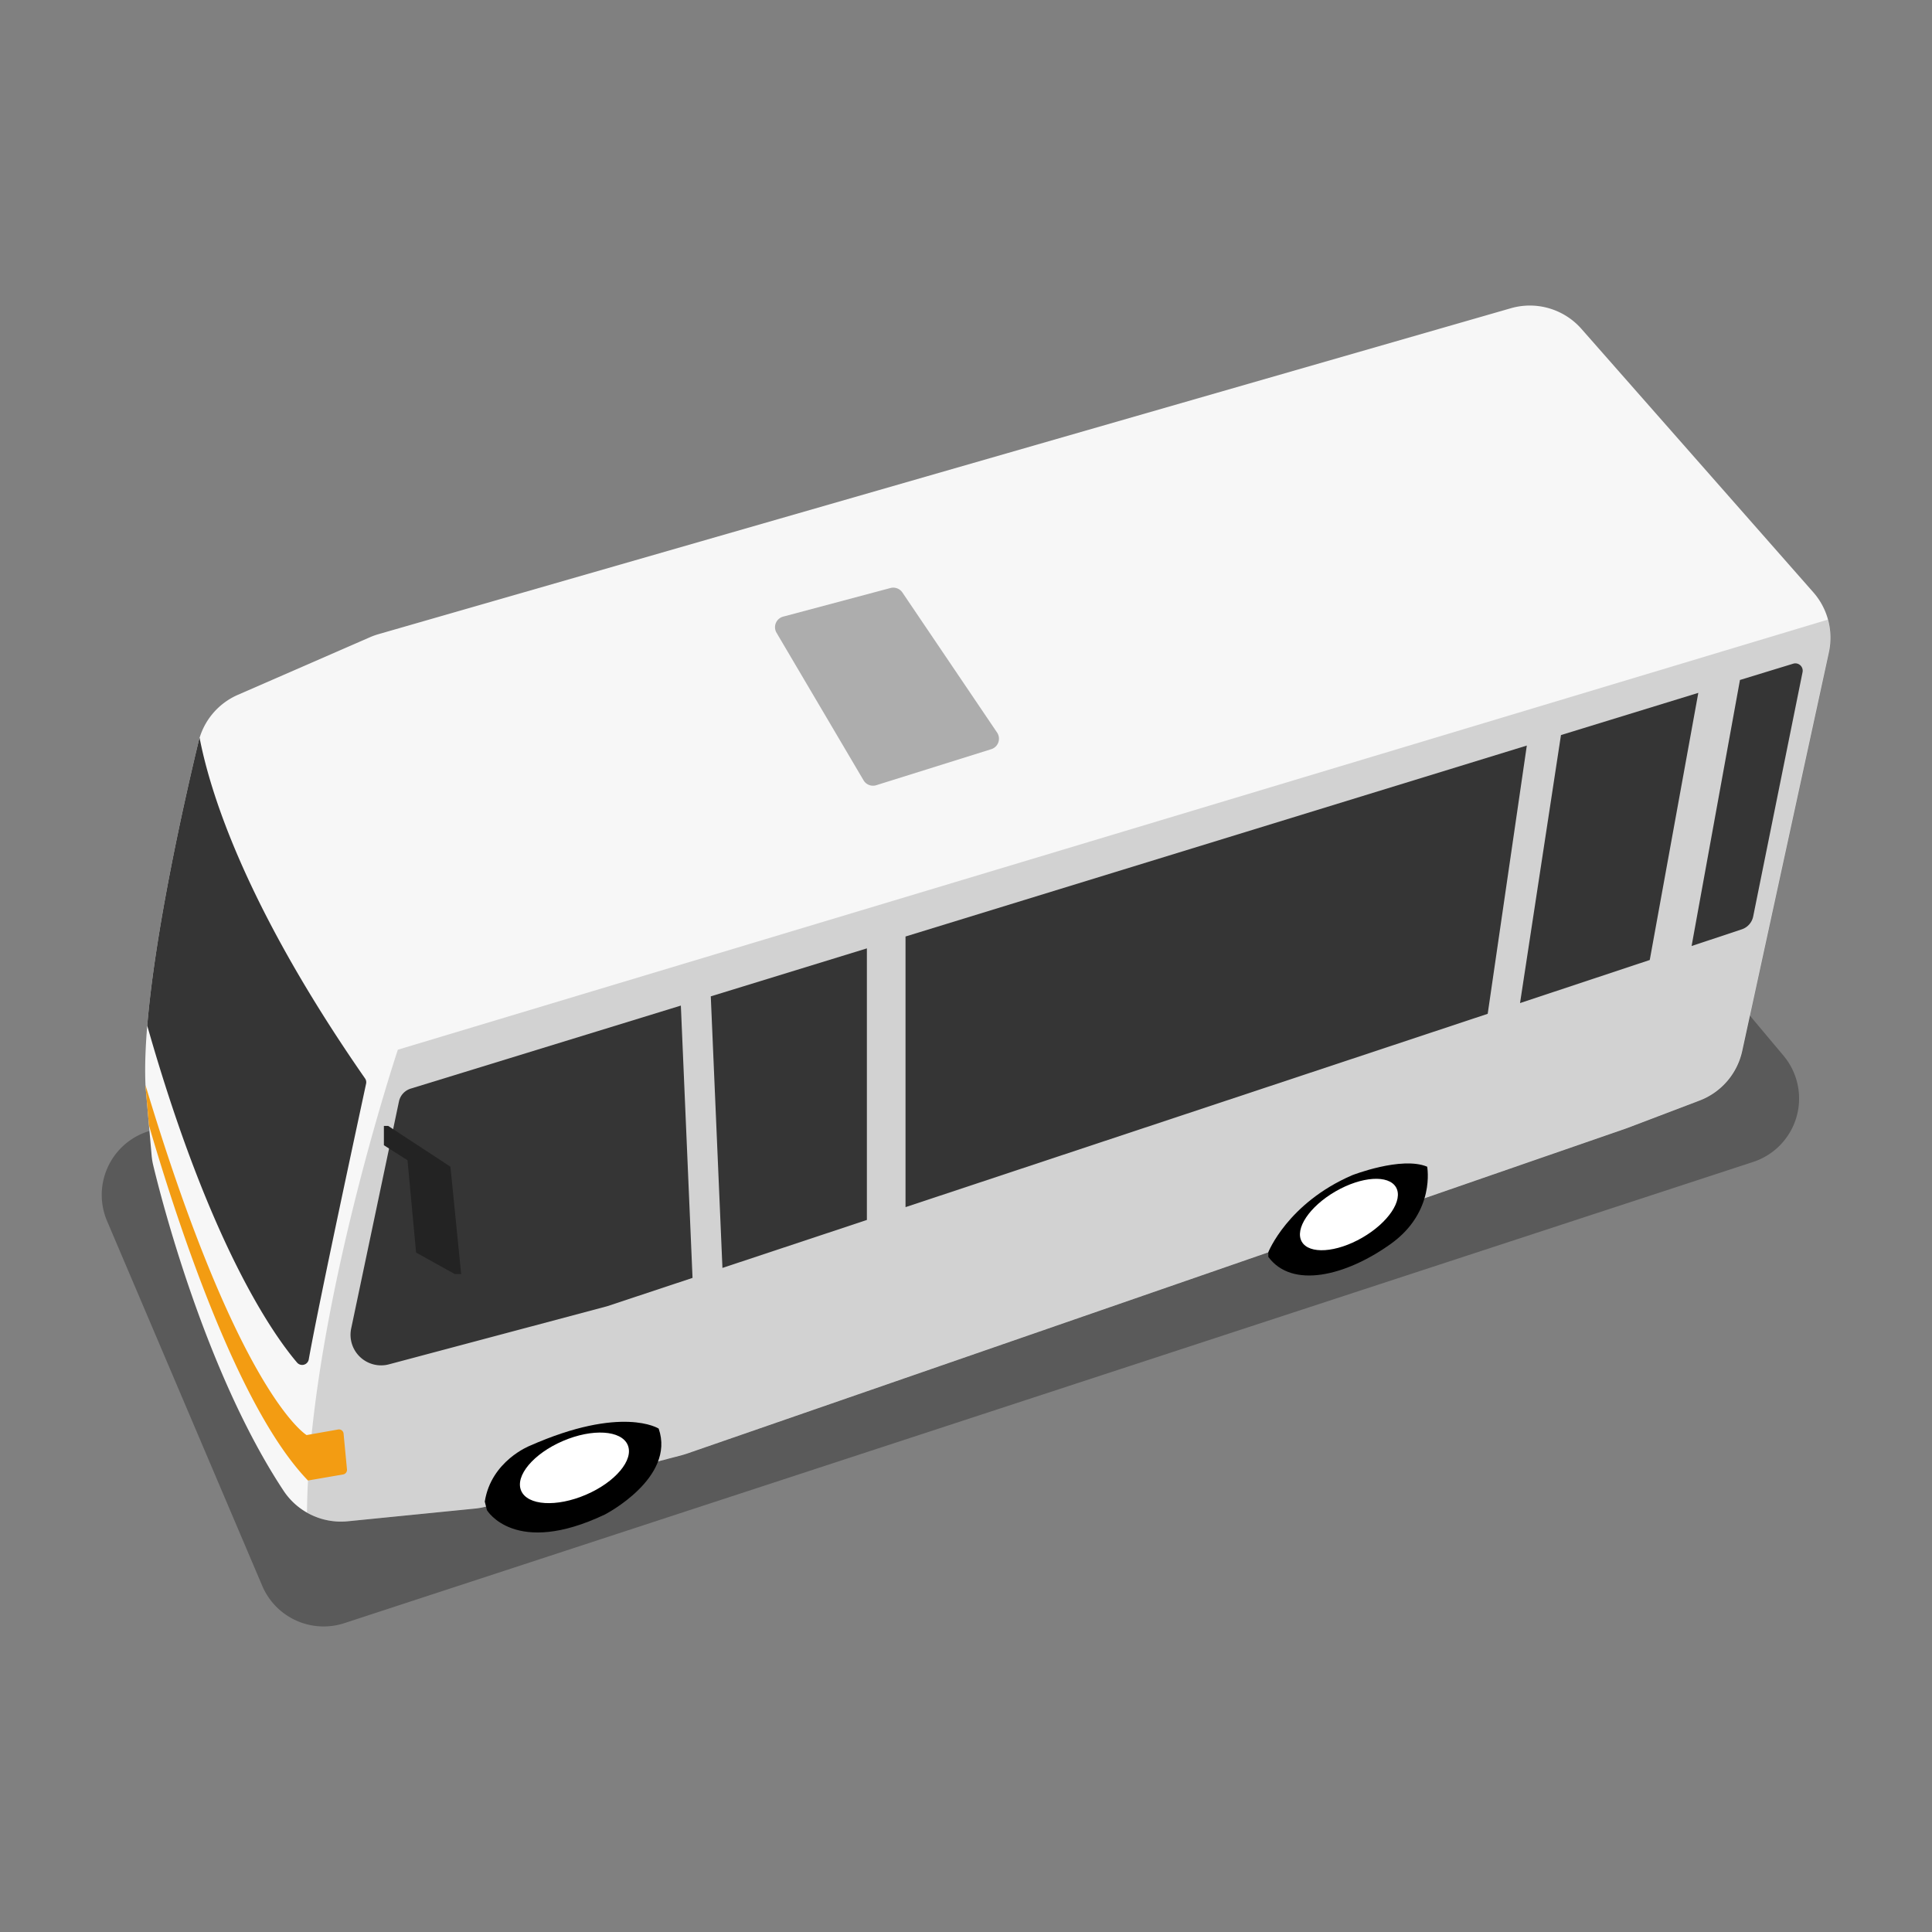
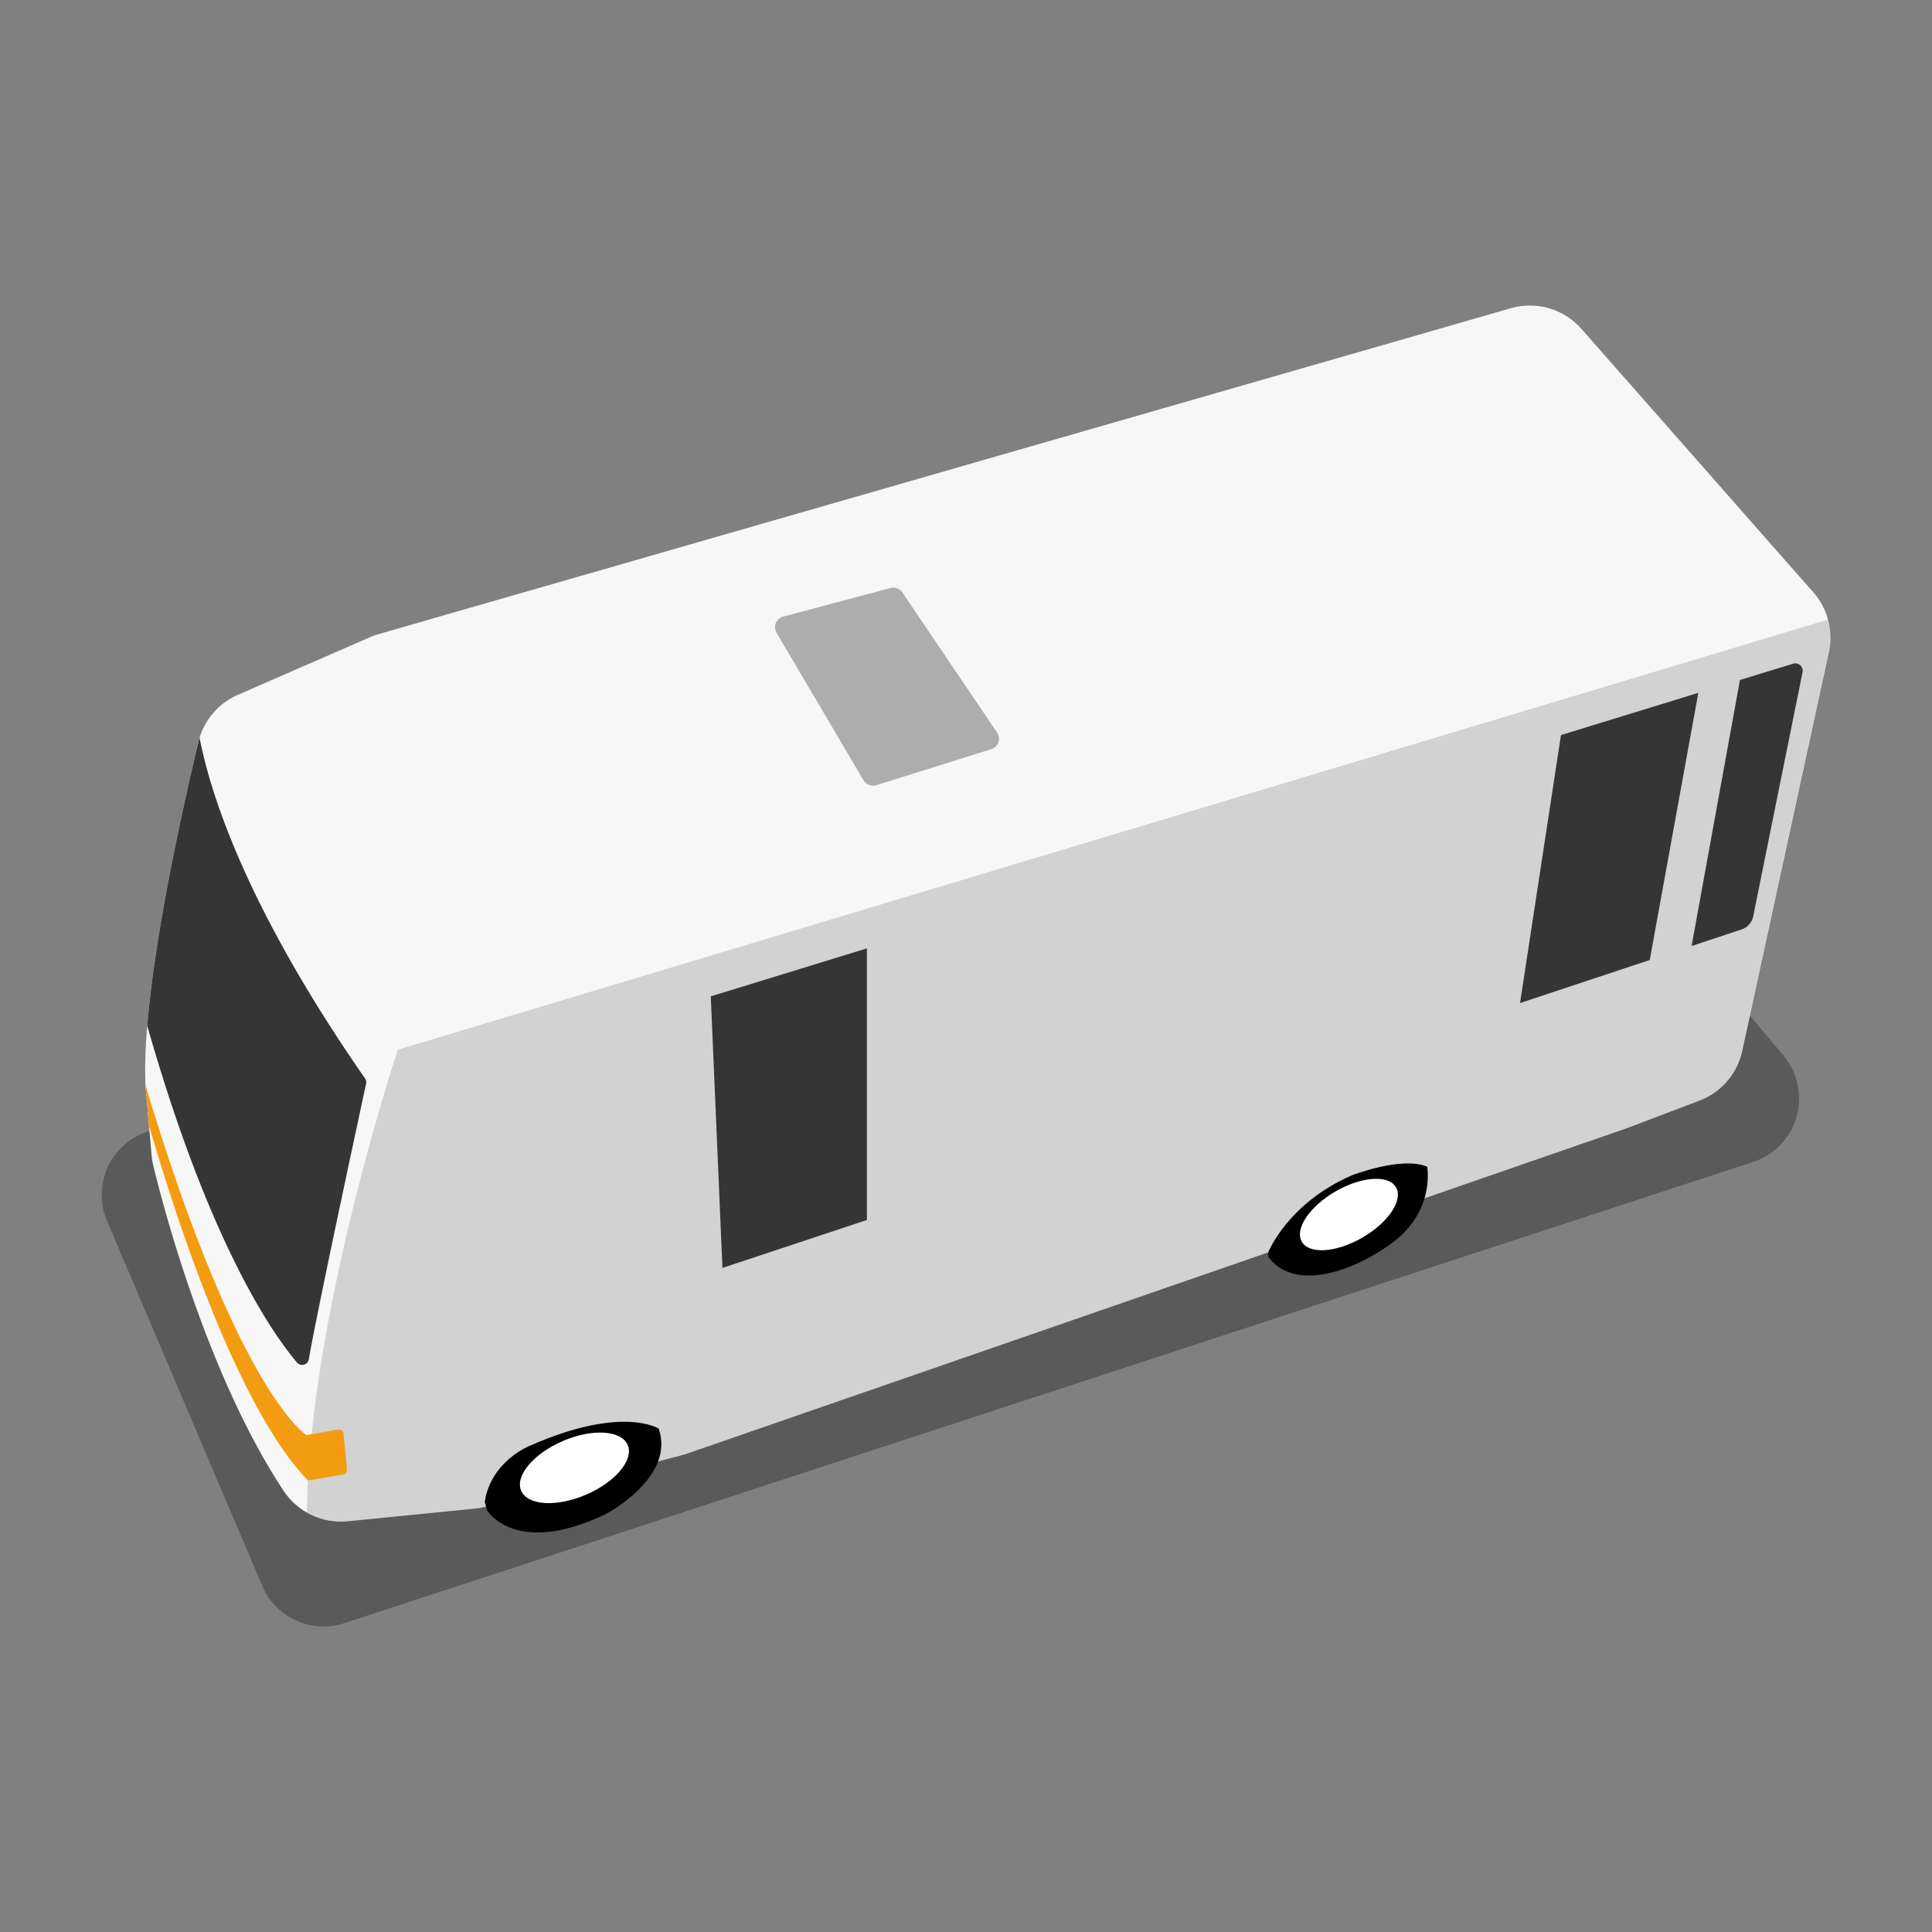
<svg xmlns="http://www.w3.org/2000/svg" preserveaspectratio="none" height="70" width="70" viewBox="0 0 900 900" style="opacity:1;">
  <rect x="0" y="0" width="900" height="900" fill="#808080" stroke="none" />
  <defs>
    <style>.cls-1{opacity:0.3;}.cls-2{fill:#f7f7f7;}.cls-3{opacity:0.15;}.cls-4{fill:#353535;}.cls-5{fill:#F39C12;}.cls-6{fill:#fff;}.cls-7{fill:#232323;}.cls-8{fill:none;}</style>
  </defs>
  <path class="cls-1" d="M816.67,541.28,160.43,756.12a31.08,31.08,0,0,1-38.26-17.37l-72.31-170A31.07,31.07,0,0,1,69.4,526.91L679.67,341a31,31,0,0,1,32.86,9.76l118.28,141A31.08,31.08,0,0,1,816.67,541.28Z" />
  <path class="cls-2" d="M844.67,275.87l-108-122.69a32,32,0,0,0-32.82-9.6L176.34,295.41a32.27,32.27,0,0,0-3.93,1.41l-61.63,26.87a32,32,0,0,0-18.3,21.82c-8.3,34.54-27,118-24.65,161l2.8,31.73a31.83,31.83,0,0,0,.76,4.64c3.56,14.86,24.16,96.26,60.67,151.51A32.06,32.06,0,0,0,162,708.67l59.34-5.93a32.14,32.14,0,0,0,5-.9l91.38-24c.79-.21,1.56-.45,2.33-.71l437.85-151.6,33.81-12.85a32,32,0,0,0,19.87-23.08l40.39-185.8A32,32,0,0,0,844.67,275.87Z" />
  <path class="cls-3" d="M851.52,288.64a32,32,0,0,1,.38,15.12l-40.39,185.8a32,32,0,0,1-19.87,23.08l-33.81,12.85L320,677.09c-.77.26-1.54.5-2.33.71l-91.38,24a32.14,32.14,0,0,1-5,.9L162,708.67a31.88,31.88,0,0,1-19-4.06C143.9,613.27,185.33,489,185.33,489Z" />
  <polygon class="cls-4" points="403.83 441.79 403.83 568.3 336.54 590.65 331.11 464.14 403.83 441.79" />
  <path class="cls-4" d="M835.35,309.17a3.42,3.42,0,0,1,4.35,3.94l-23,113.82a8,8,0,0,1-5.34,6l-23.35,7.76,22.53-123.93Z" />
-   <polygon class="cls-4" points="711.25 347.31 693.03 472.27 421.83 562.33 421.83 436.26 711.25 347.31" />
  <polygon class="cls-4" points="791.14 322.76 768.52 447.2 708.09 467.27 727.16 342.42 791.14 322.76" />
-   <path class="cls-4" d="M163.6,618.84l22.25-105.73a8,8,0,0,1,5.5-6l125.82-38.67,5.44,126.85-39.55,13.13-.47.14-101.4,27A14.24,14.24,0,0,1,163.6,618.84Z" />
  <path class="cls-4" d="M138.39,634.75c-11-12.89-40.73-54.77-69.8-156.95,3.71-44.6,17.19-104.4,23.89-132.29.15-.61.32-1.21.5-1.81,5.06,26.21,21.83,79.2,77.07,158.67a3.1,3.1,0,0,1,.49,2.44C168,516.73,148.71,605.9,143.83,633.27A3.12,3.12,0,0,1,138.39,634.75Z" />
  <path class="cls-1" d="M361.75,294.79l40.52,68.7a5.11,5.11,0,0,0,5.93,2.29L461.77,349a5.12,5.12,0,0,0,2.71-7.75L420.37,276a5.13,5.13,0,0,0-5.56-2.08l-50,13.33A5.11,5.11,0,0,0,361.75,294.79Z" />
  <path class="cls-5" d="M67.78,505.51c43.46,144.54,75.05,163,75.05,163l14.71-2.6a2.15,2.15,0,0,1,2.51,1.91l1.59,16.71a2.16,2.16,0,0,1-1.77,2.32l-16.4,2.83C111.65,656.79,83.85,573.74,69.4,524.28l-1.57-17.79C67.81,506.17,67.8,505.83,67.78,505.51Z" />
  <path d="M664.83,543.49s4,21-17,36-46,21-57,6v-2.18s9-22.82,39-35.82C629.83,547.49,652.83,538.49,664.83,543.49Z" />
  <ellipse class="cls-6" cx="628.38" cy="565.77" rx="25.34" ry="12.45" transform="translate(-198.7 389.99) rotate(-30)" />
  <path d="M306.83,665.49s-17-11-60,8c0,0-18,7-21,26l1,4s13,22,55,2C281.83,705.49,314.83,688.49,306.83,665.49Z" />
  <ellipse class="cls-6" cx="267.62" cy="683.76" rx="27.01" ry="13.62" transform="translate(-248.11 161.1) rotate(-23.24)" />
-   <polygon class="cls-7" points="209.83 543.49 180.83 524.49 178.83 524.49 178.83 533.49 189.83 540.49 193.83 583.49 211.83 593.49 214.83 593.49 209.83 543.49" />
  <rect class="cls-8" width="900" height="900" />
</svg>